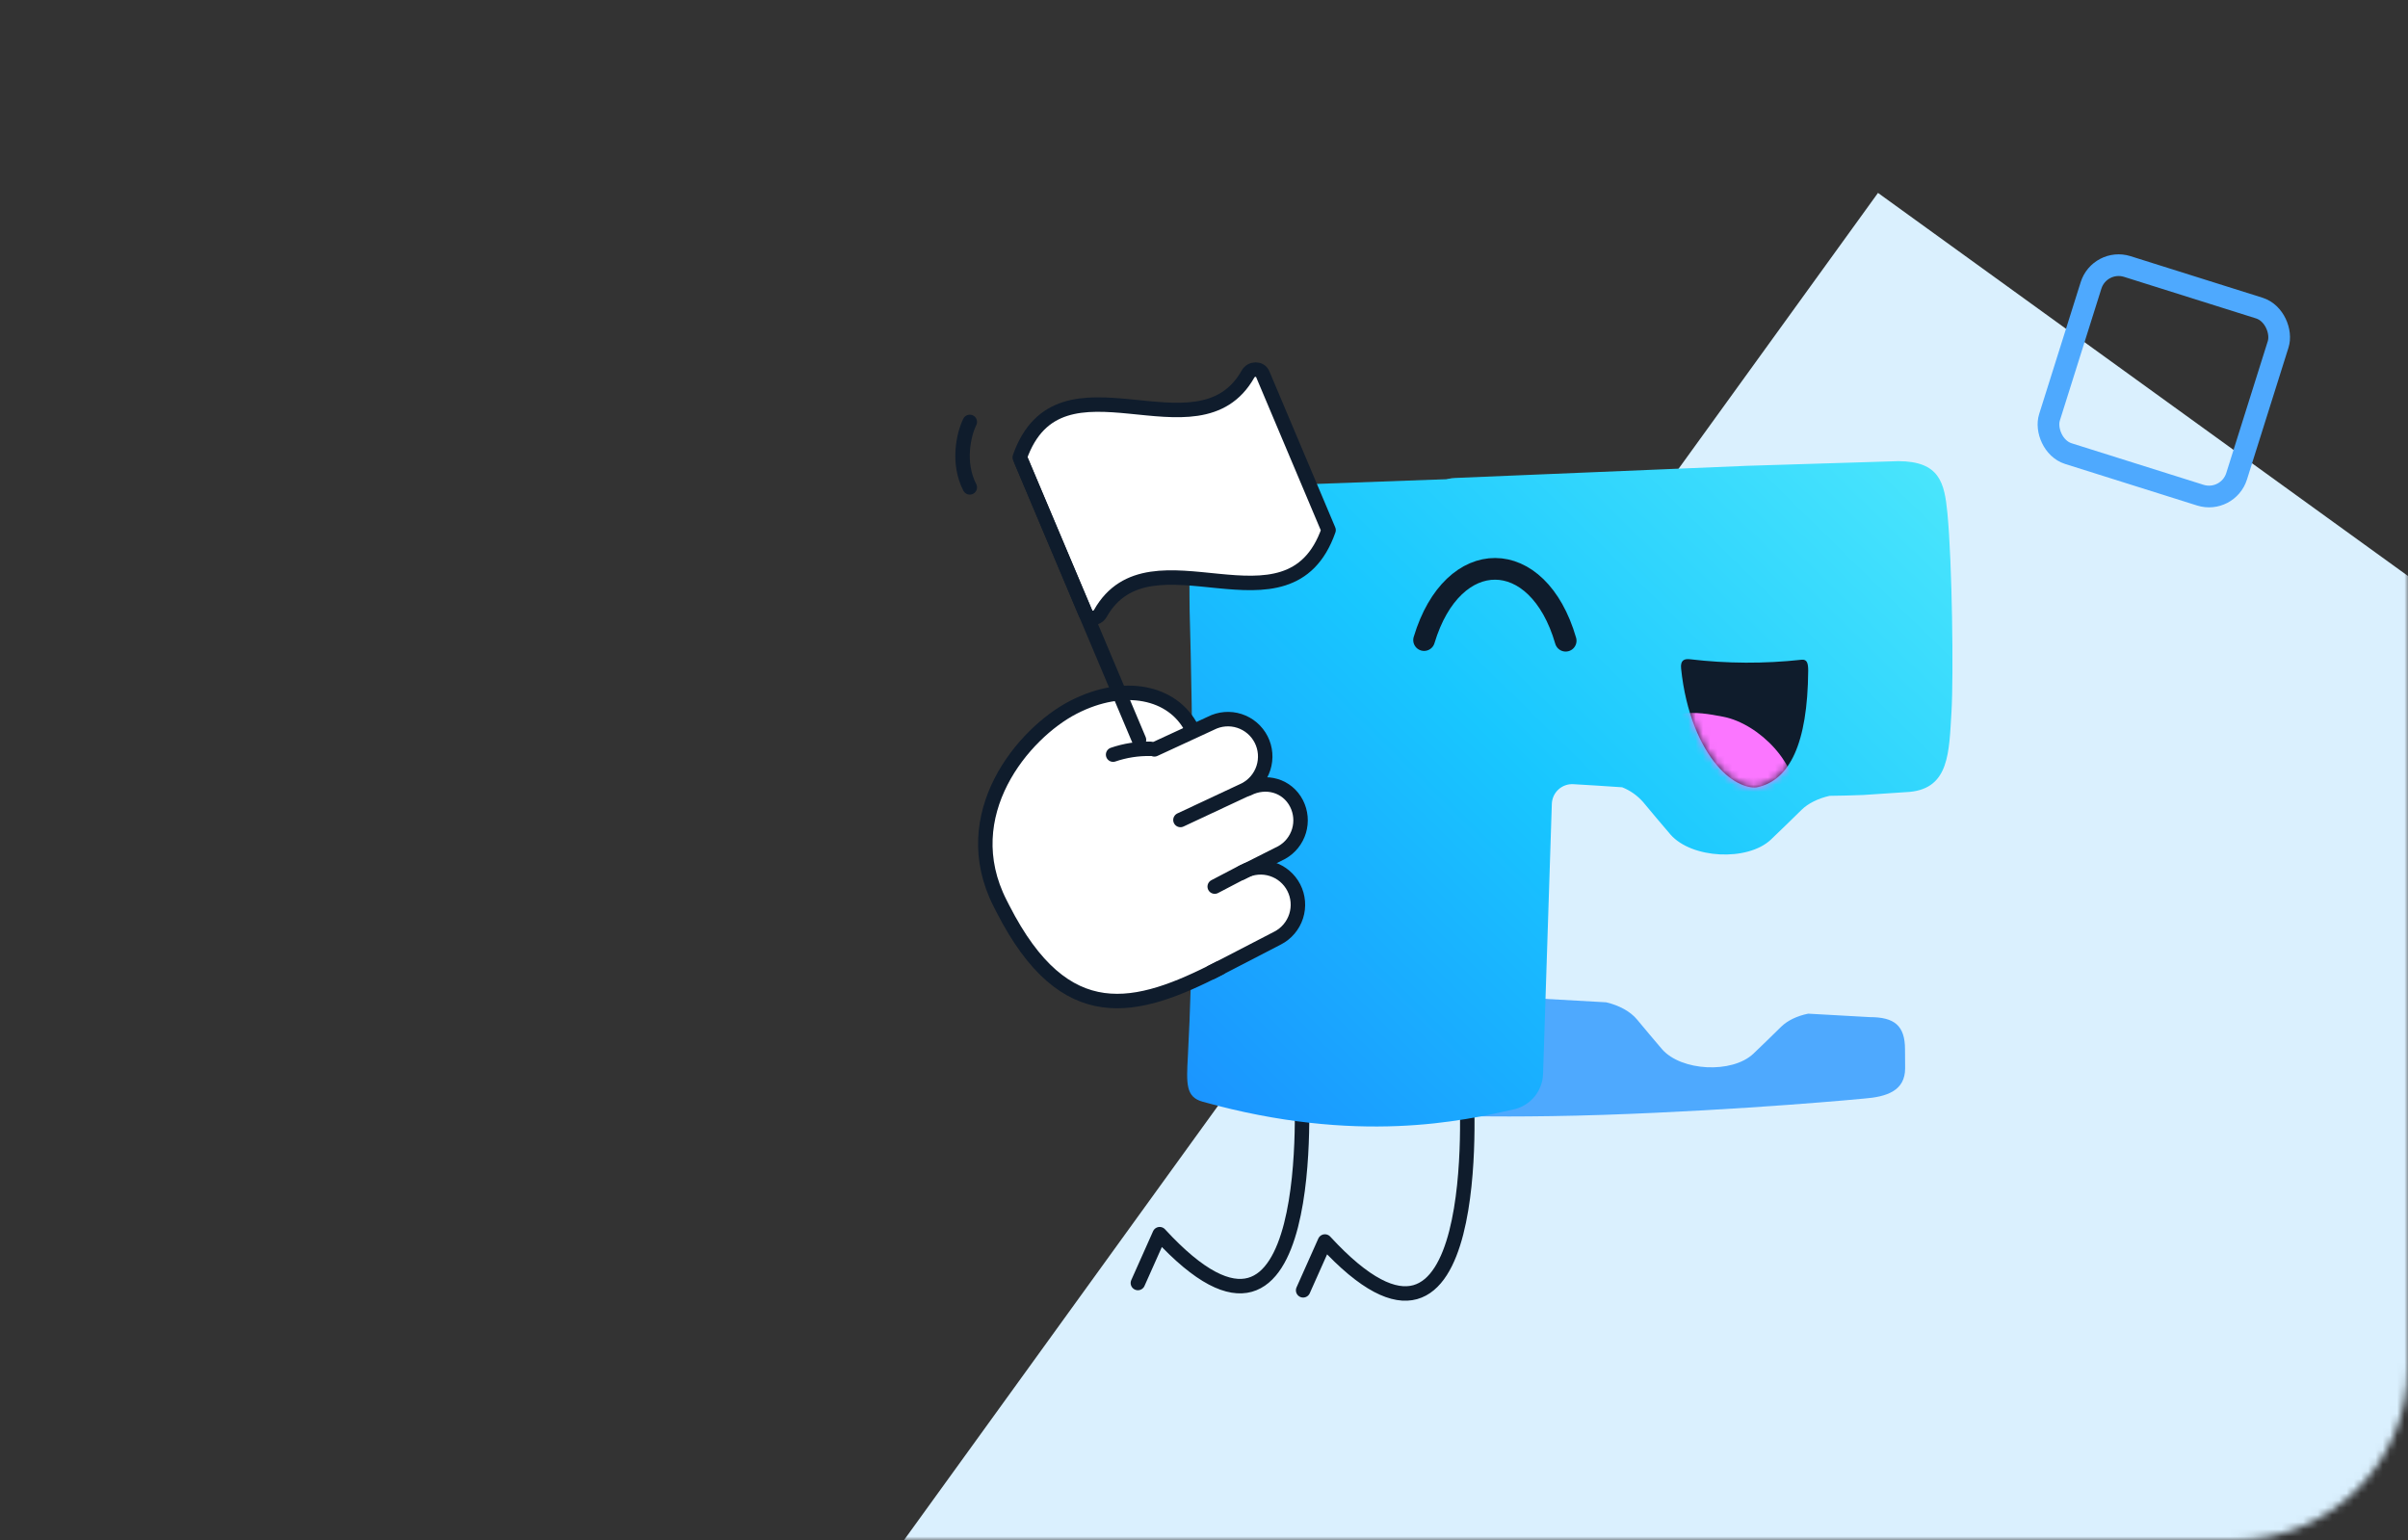
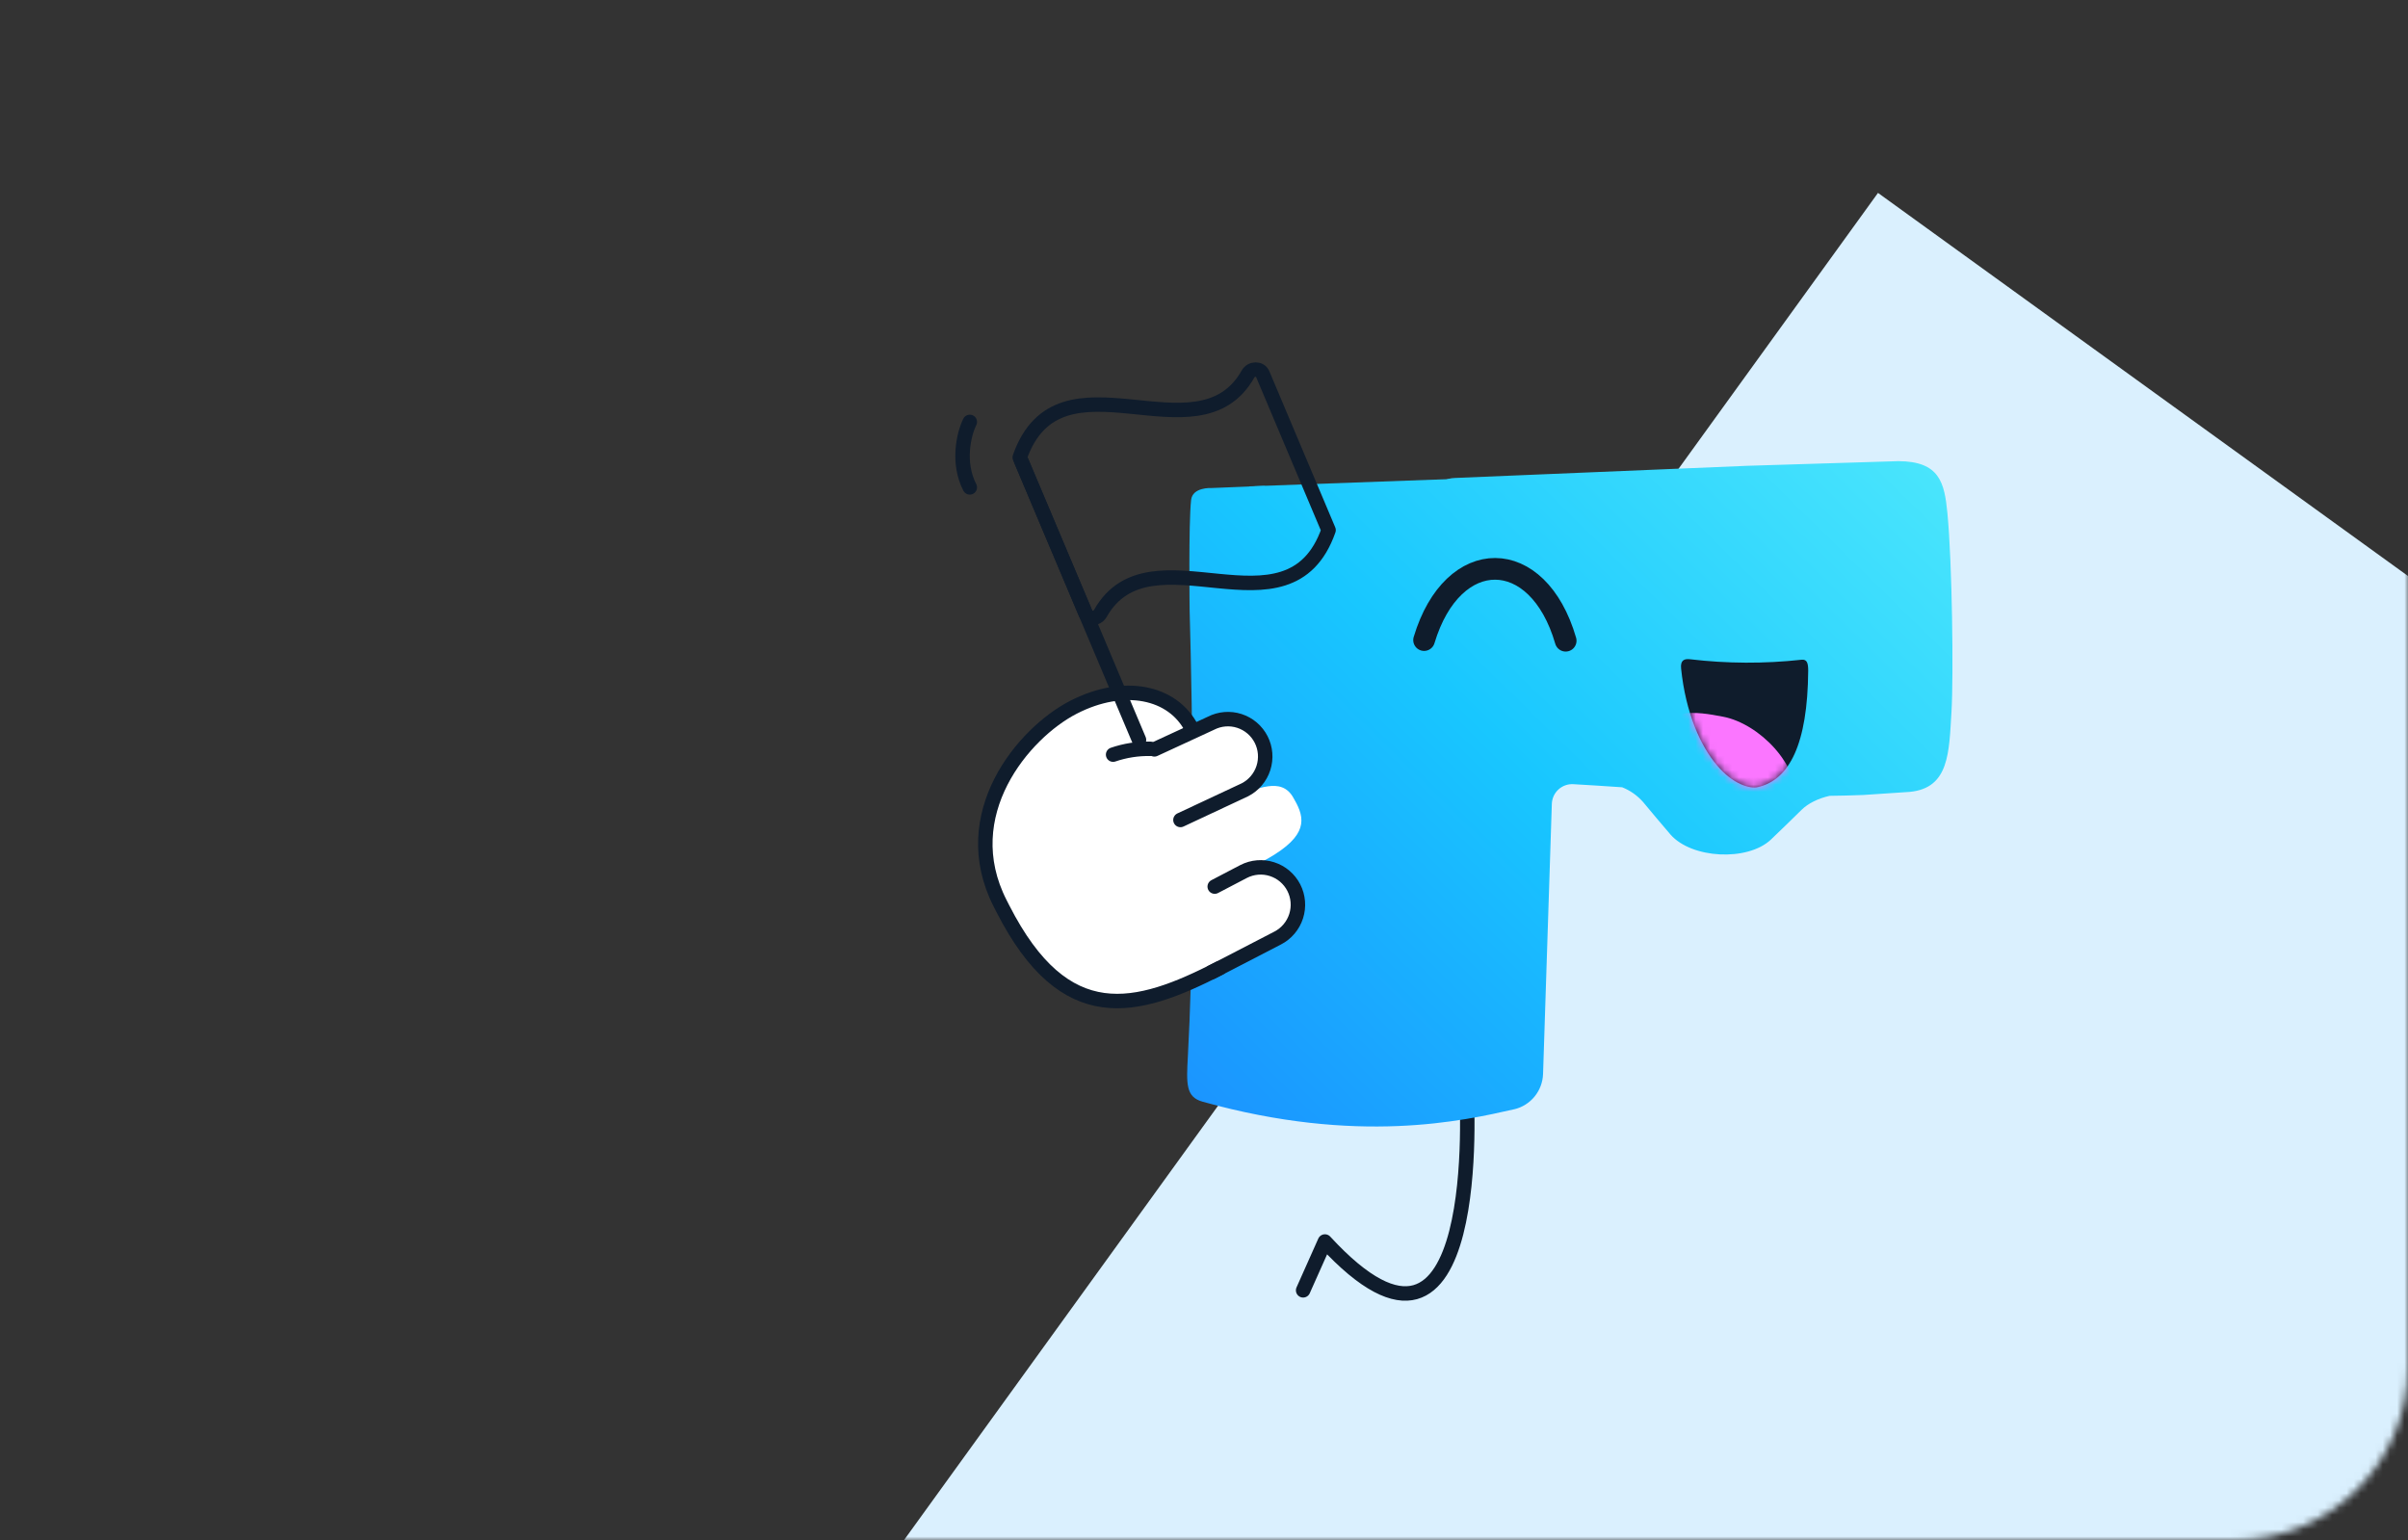
<svg xmlns="http://www.w3.org/2000/svg" width="333" height="213" viewBox="0 0 333 213" fill="none">
  <rect x="0" y="0" width="333" height="213" fill="#333333" stroke="none" />
  <mask id="mask0_0_1" style="mask-type:alpha" maskUnits="userSpaceOnUse" x="0" y="0" width="333" height="213">
    <rect width="333" height="213" rx="24" fill="white" />
  </mask>
  <g mask="url(#mask0_0_1)">
    <rect x="111.525" y="231.662" width="252.934" height="164.166" transform="rotate(-54.137 111.525 231.662)" fill="#DAF0FE" />
  </g>
  <g clip-path="url(#clip0_0_1)">
-     <path d="M263.442 145.124C263.442 141.84 261.972 140.671 258.578 140.671L250.055 140.193C248.527 140.502 247.194 141.137 246.309 142.007C245.027 143.274 243.744 144.514 242.462 145.741C239.514 148.504 232.498 148.15 229.84 145.107C228.687 143.755 227.536 142.392 226.386 141.003C225.466 139.89 223.911 139.039 222.101 138.621L203.062 137.55L203.396 154.378C203.396 154.378 211.506 154.531 221.726 154.189C241.428 153.521 257.753 151.94 257.753 151.94C260.96 151.697 263.458 150.842 263.458 147.747L263.442 145.124Z" fill="#4EA9FE" />
-     <path d="M179.953 150.019C179.953 150.019 182.701 194.952 160.37 170.69L157.357 177.445" stroke="#0F1C2C" stroke-width="2" stroke-linecap="round" stroke-linejoin="round" />
    <path d="M202.804 151.035C202.804 151.035 205.553 195.969 183.221 171.704L180.209 178.455" stroke="#0F1C2C" stroke-width="2" stroke-linecap="round" stroke-linejoin="round" />
    <path d="M269.305 70.962C268.895 66.732 268.223 63.804 262.518 63.779L241.608 64.423L201.192 66.104C200.632 66.122 200.083 66.259 199.58 66.506C199.077 66.752 198.632 67.103 198.275 67.535L198.261 67.551C197.137 68.96 196.008 70.343 194.878 71.715C192.276 74.805 185.267 75.277 182.272 72.574C180.968 71.37 179.663 70.154 178.359 68.909C177.501 68.094 176.241 67.502 174.797 67.204L167.545 67.495C167.463 67.495 164.914 67.357 164.717 69.152C164.351 72.458 164.513 84.417 164.513 84.417C164.513 84.464 165.633 120.943 164.271 146.06C164.062 149.917 163.963 151.731 166.336 152.377C187.776 158.36 202.378 155.007 209.388 153.415H209.41C210.514 153.151 211.501 152.531 212.22 151.65C212.938 150.768 213.348 149.674 213.388 148.536L214.601 111.18C214.613 110.805 214.699 110.436 214.855 110.094C215.011 109.753 215.233 109.447 215.509 109.193C215.784 108.939 216.107 108.743 216.459 108.616C216.811 108.489 217.185 108.434 217.558 108.454C219.57 108.564 221.853 108.715 224.326 108.882C225.433 109.321 226.421 110.016 227.21 110.91C228.474 112.438 229.743 113.936 231.012 115.421C233.935 118.761 241.659 119.16 244.894 116.12C246.304 114.771 247.715 113.402 249.126 112.012C250.053 111.102 251.429 110.423 253.012 110.066C254.584 110.049 256.142 110.009 257.684 109.948C257.995 109.935 263.764 109.552 264.104 109.519C269.574 108.987 269.527 104.066 269.871 98.397C270.164 93.506 269.969 77.782 269.305 70.962Z" fill="url(#paint0_linear_0_1)" />
    <path d="M203.398 85.884H172.766V67.264L202.788 66.173L203.398 85.884Z" fill="url(#paint1_linear_0_1)" />
    <path d="M175.77 130.698C177.095 130.017 178.097 128.836 178.554 127.414C179.012 125.991 178.888 124.445 178.21 123.115C177.708 122.133 176.931 121.32 175.974 120.778C175.017 120.235 173.923 119.986 172.826 120.062L174.255 119.327C180.548 116.057 180.592 113.663 179.299 111.129L178.882 110.374C177.156 107.191 173.591 109.484 171.626 109.595L173.285 109.103C174.463 107.841 175.794 104.993 174.401 102.274C173.008 99.545 168.966 98.654 166.247 100.048L164.61 100.716C158.716 93.591 151.218 96.352 147.751 98.244L147.349 98.451C145.003 99.658 142.917 101.316 141.21 103.332C139.502 105.347 138.207 107.681 137.398 110.199C136.589 112.717 136.282 115.37 136.495 118.007C136.708 120.644 137.436 123.214 138.638 125.568L139.151 126.57L140.324 128.872C142.399 132.909 145.981 135.958 150.287 137.353C154.594 138.747 159.275 138.376 163.31 136.318L163.334 136.305C164.282 136.335 165.223 136.122 166.067 135.688L175.77 130.698Z" fill="white" />
-     <path d="M171.649 120.728L177.257 117.902C178.404 117.257 179.257 116.191 179.637 114.928C180.018 113.665 179.895 112.303 179.296 111.129V111.129C178.016 108.624 175.054 107.812 172.559 109.094" stroke="#0F1C2C" stroke-width="2" stroke-linecap="round" stroke-linejoin="round" />
    <path d="M164.825 100.792C162.21 95.624 155.399 94.241 148.454 97.813C141.509 101.384 132.039 112.65 138.308 124.936L138.683 125.673C147.294 142.532 157.163 139.801 168.669 133.891" stroke="#0F1C2C" stroke-width="2" stroke-linecap="round" stroke-linejoin="round" />
    <path d="M163.243 113.405L172.167 109.226C173.381 108.6 174.298 107.517 174.717 106.213C175.136 104.91 175.023 103.493 174.403 102.273V102.273C173.78 101.051 172.698 100.128 171.396 99.707C170.095 99.286 168.68 99.4 167.462 100.026L159.639 103.64" stroke="#0F1C2C" stroke-width="2" stroke-linecap="round" stroke-linejoin="round" />
    <path d="M167.559 134.459L176.685 129.735C177.902 129.107 178.822 128.019 179.241 126.711C179.66 125.403 179.544 123.981 178.918 122.759V122.759C178.291 121.541 177.207 120.622 175.905 120.205C174.604 119.787 173.19 119.905 171.975 120.532L167.982 122.619" stroke="#0F1C2C" stroke-width="2" stroke-linecap="round" stroke-linejoin="round" />
    <path d="M153.931 104.368C155.585 103.802 157.325 103.529 159.073 103.562L153.931 104.368Z" fill="white" />
    <path d="M153.931 104.368C155.585 103.802 157.325 103.529 159.073 103.562" stroke="#0F1C2C" stroke-width="2" stroke-linecap="round" stroke-linejoin="round" />
-     <path d="M172.591 51.733C165.715 63.93 146.915 47.879 141.19 62.812C141.082 63.095 141.087 63.408 141.203 63.687L150.089 84.746C150.174 84.945 150.312 85.117 150.489 85.242C150.666 85.366 150.874 85.438 151.09 85.45C151.305 85.461 151.52 85.412 151.709 85.307C151.898 85.202 152.054 85.046 152.159 84.857C159.038 72.647 177.838 88.693 183.561 73.776C183.669 73.492 183.664 73.178 183.547 72.898L174.661 51.842C174.576 51.643 174.438 51.471 174.261 51.347C174.084 51.223 173.876 51.151 173.66 51.139C173.444 51.128 173.23 51.178 173.041 51.282C172.852 51.388 172.696 51.544 172.591 51.733Z" fill="white" />
    <path d="M172.585 51.731C165.637 64.042 146.536 47.552 141.021 63.26L150.132 84.844C150.478 85.663 151.7 85.661 152.162 84.844C159.109 72.536 178.211 89.023 183.725 73.317L174.615 51.731C174.269 50.905 173.046 50.91 172.585 51.731Z" stroke="#0F1C2C" stroke-width="2" stroke-linecap="round" stroke-linejoin="round" />
    <path d="M157.509 102.319L141.214 63.704" stroke="#0F1C2C" stroke-width="2" stroke-linecap="round" stroke-linejoin="round" />
    <path d="M233.724 91.178C232.939 91.085 232.36 91.287 232.477 92.452C233.103 98.602 235.197 103.224 237.424 105.811C239.642 108.483 242.011 109.117 243.094 108.859C247.457 107.853 249.97 102.93 250.055 92.772C250.055 91.751 249.913 91.16 249.138 91.243C244.014 91.806 238.843 91.784 233.724 91.178Z" fill="#0F1C2C" />
    <mask id="mask1_0_1" style="mask-type:alpha" maskUnits="userSpaceOnUse" x="232" y="91" width="19" height="18">
      <path d="M233.728 91.177C232.942 91.084 232.363 91.286 232.481 92.451C233.107 98.6 235.201 103.223 237.428 105.81C239.646 108.482 242.015 109.116 243.098 108.858C247.461 107.852 249.974 102.929 250.058 92.772C250.058 91.749 249.917 91.159 249.142 91.242C244.018 91.805 238.847 91.783 233.728 91.177Z" fill="black" />
    </mask>
    <g mask="url(#mask1_0_1)">
      <path d="M228.27 102.233C230.568 97.802 234.355 98.363 238.303 99.127C243.287 100.091 248.922 105.842 248.25 110.847C247.806 114.41 244.614 117.986 243.099 119.368C239.459 123.096 235.519 122.566 232.653 119.224C229.756 116.011 227.928 109.984 227.773 105.673C227.638 102.088 228.168 102.462 228.27 102.233Z" fill="#FB76FF" />
    </g>
    <path d="M196.935 88.524C200.892 75.348 212.684 75.401 216.515 88.613" stroke="#0F1C2C" stroke-width="3" stroke-miterlimit="10" stroke-linecap="round" />
    <path d="M134.112 58.352C133.3 59.995 132.337 63.962 134.112 67.407" stroke="#0F1C2C" stroke-width="2" stroke-linecap="round" stroke-linejoin="round" />
  </g>
-   <rect x="290.367" y="35.659" width="27.13" height="27.13" rx="4" transform="rotate(17.475 290.367 35.659)" stroke="#4EA9FE" stroke-width="3" />
  <defs>
    <linearGradient id="paint0_linear_0_1" x1="138.65" y1="167.876" x2="282.94" y2="20.928" gradientUnits="userSpaceOnUse">
      <stop stop-color="#1C7EFF" />
      <stop offset="0.35" stop-color="#19B5FF" />
      <stop offset="0.46" stop-color="#18C7FF" />
      <stop offset="0.53" stop-color="#23CDFE" />
      <stop offset="0.84" stop-color="#50E9FC" />
      <stop offset="1" stop-color="#62F3FB" />
    </linearGradient>
    <linearGradient id="paint1_linear_0_1" x1="118.434" y1="148.033" x2="262.723" y2="1.085" gradientUnits="userSpaceOnUse">
      <stop stop-color="#1C7EFF" />
      <stop offset="0.35" stop-color="#19B5FF" />
      <stop offset="0.46" stop-color="#18C7FF" />
      <stop offset="0.53" stop-color="#23CDFE" />
      <stop offset="0.84" stop-color="#50E9FC" />
      <stop offset="1" stop-color="#62F3FB" />
    </linearGradient>
    <clipPath id="clip0_0_1">
      <rect width="138" height="130" fill="white" transform="translate(132 50)" />
    </clipPath>
  </defs>
</svg>